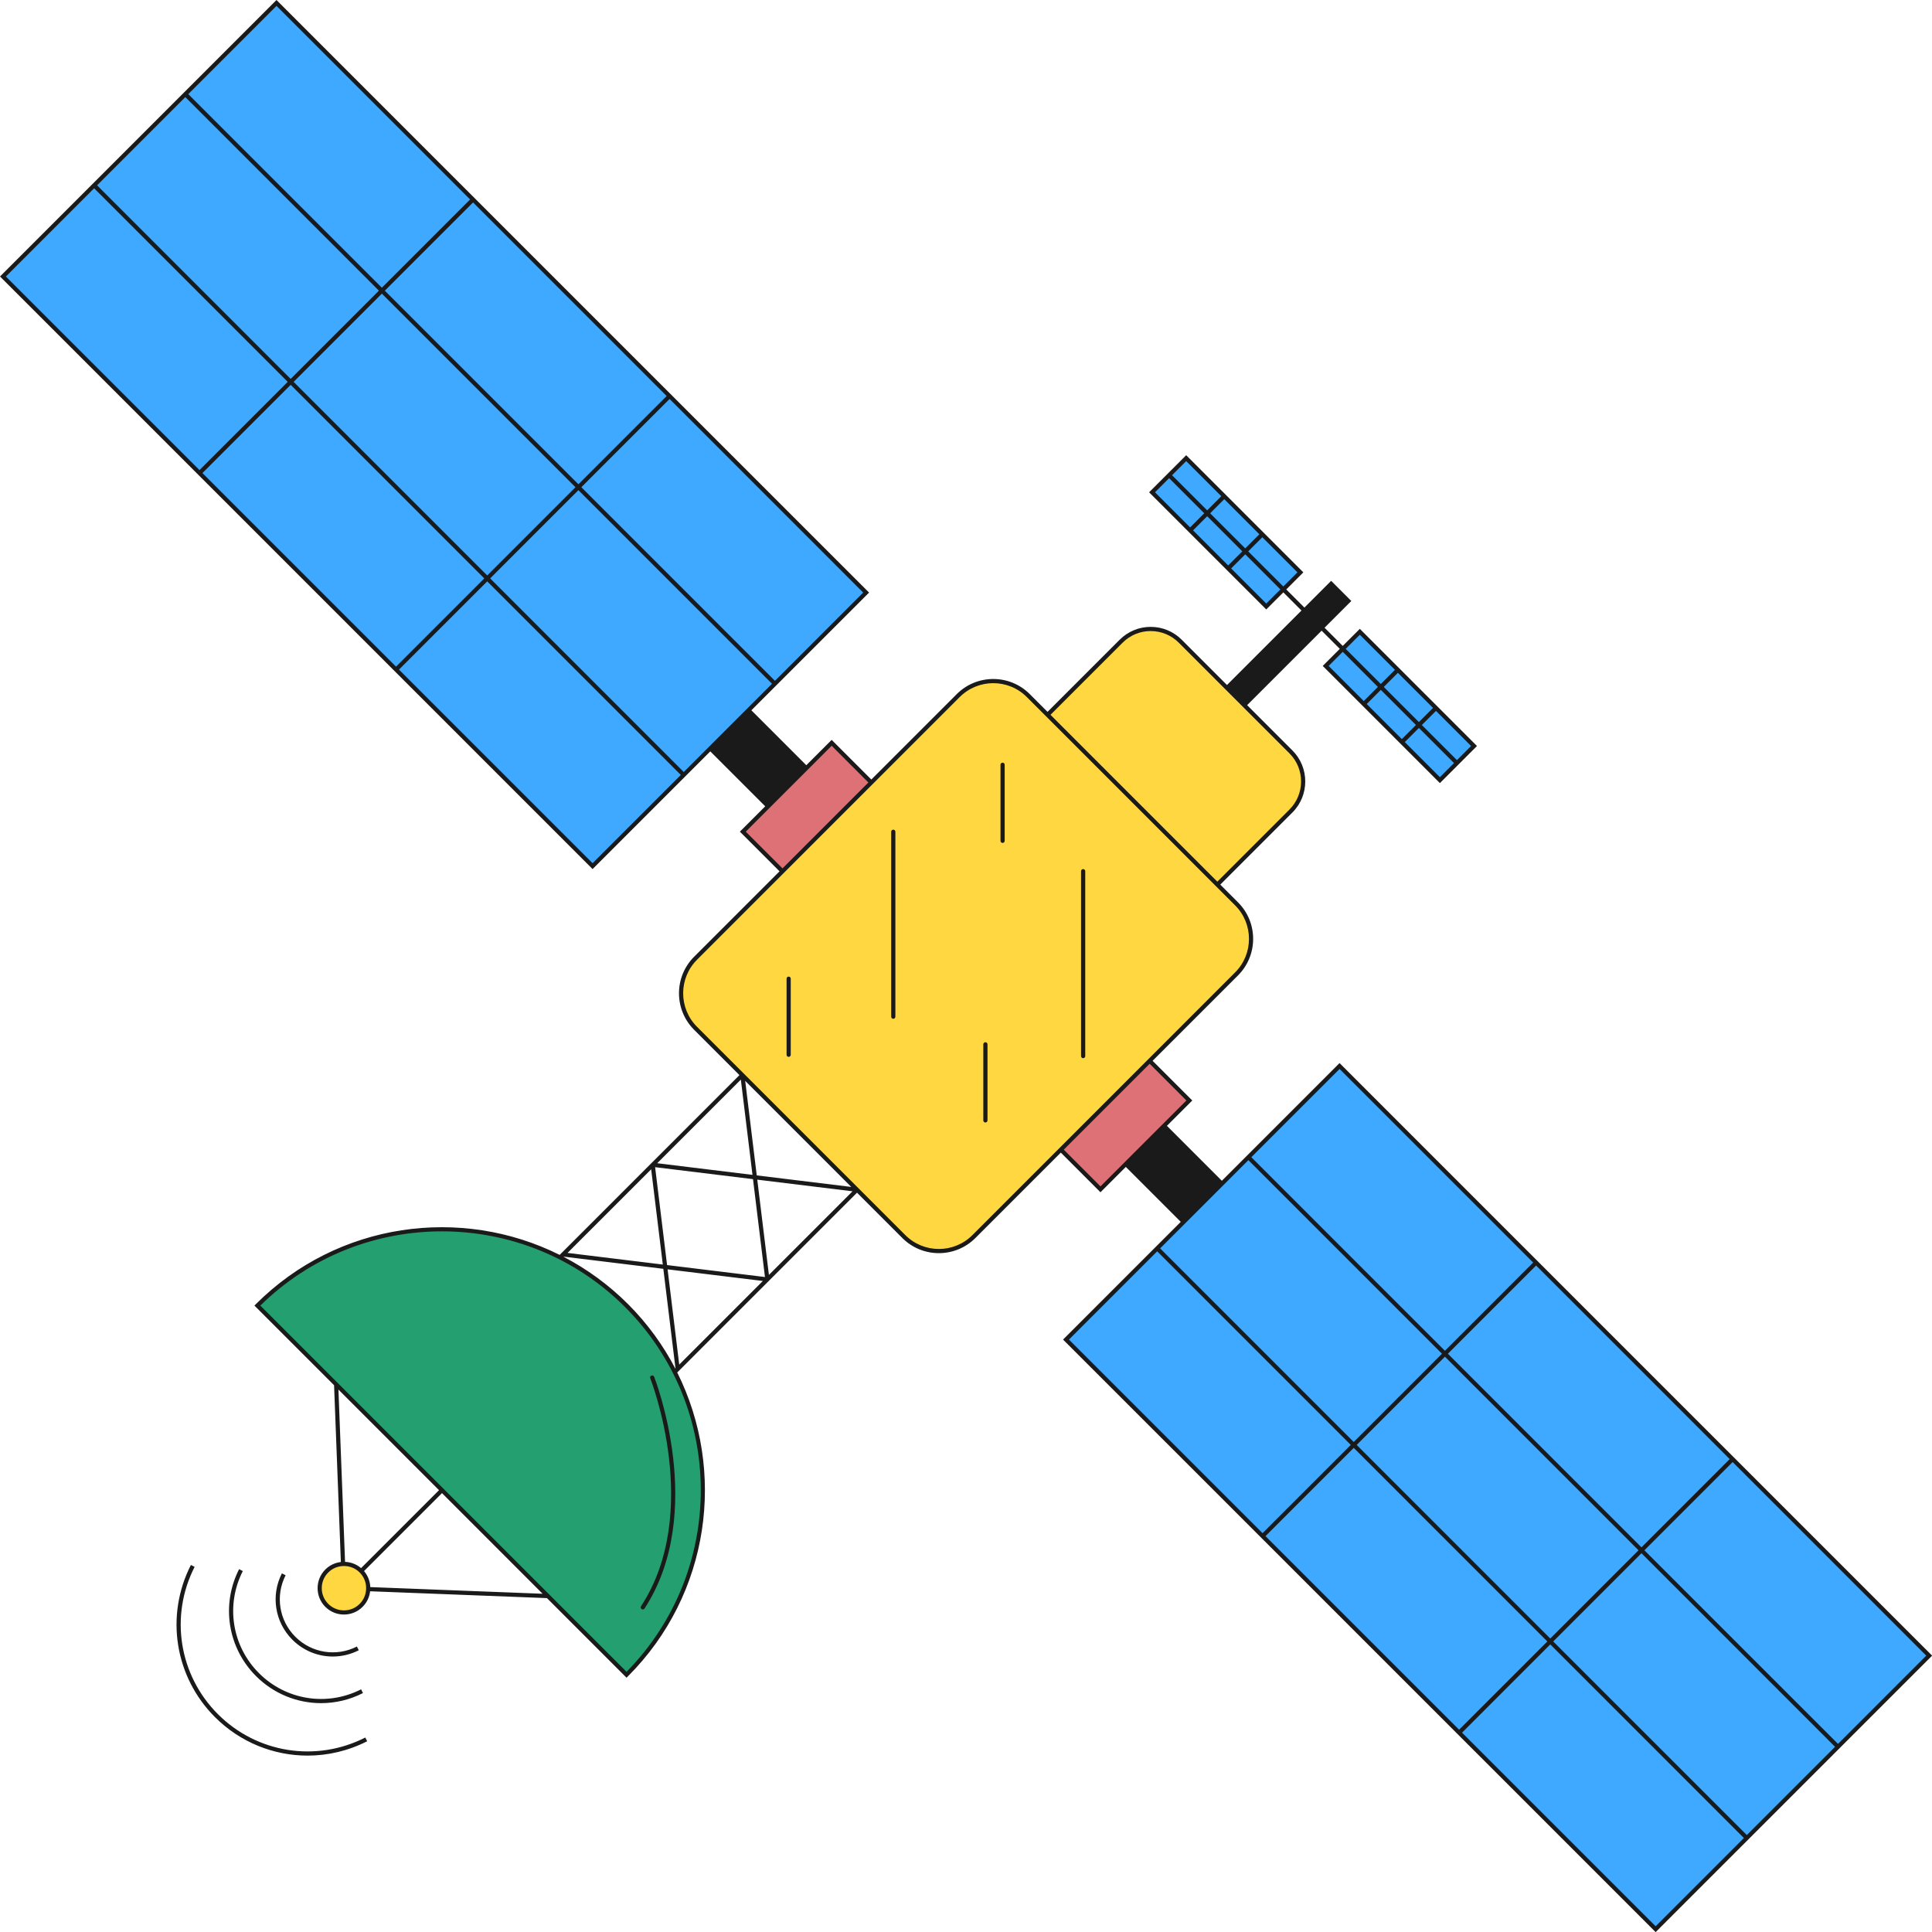
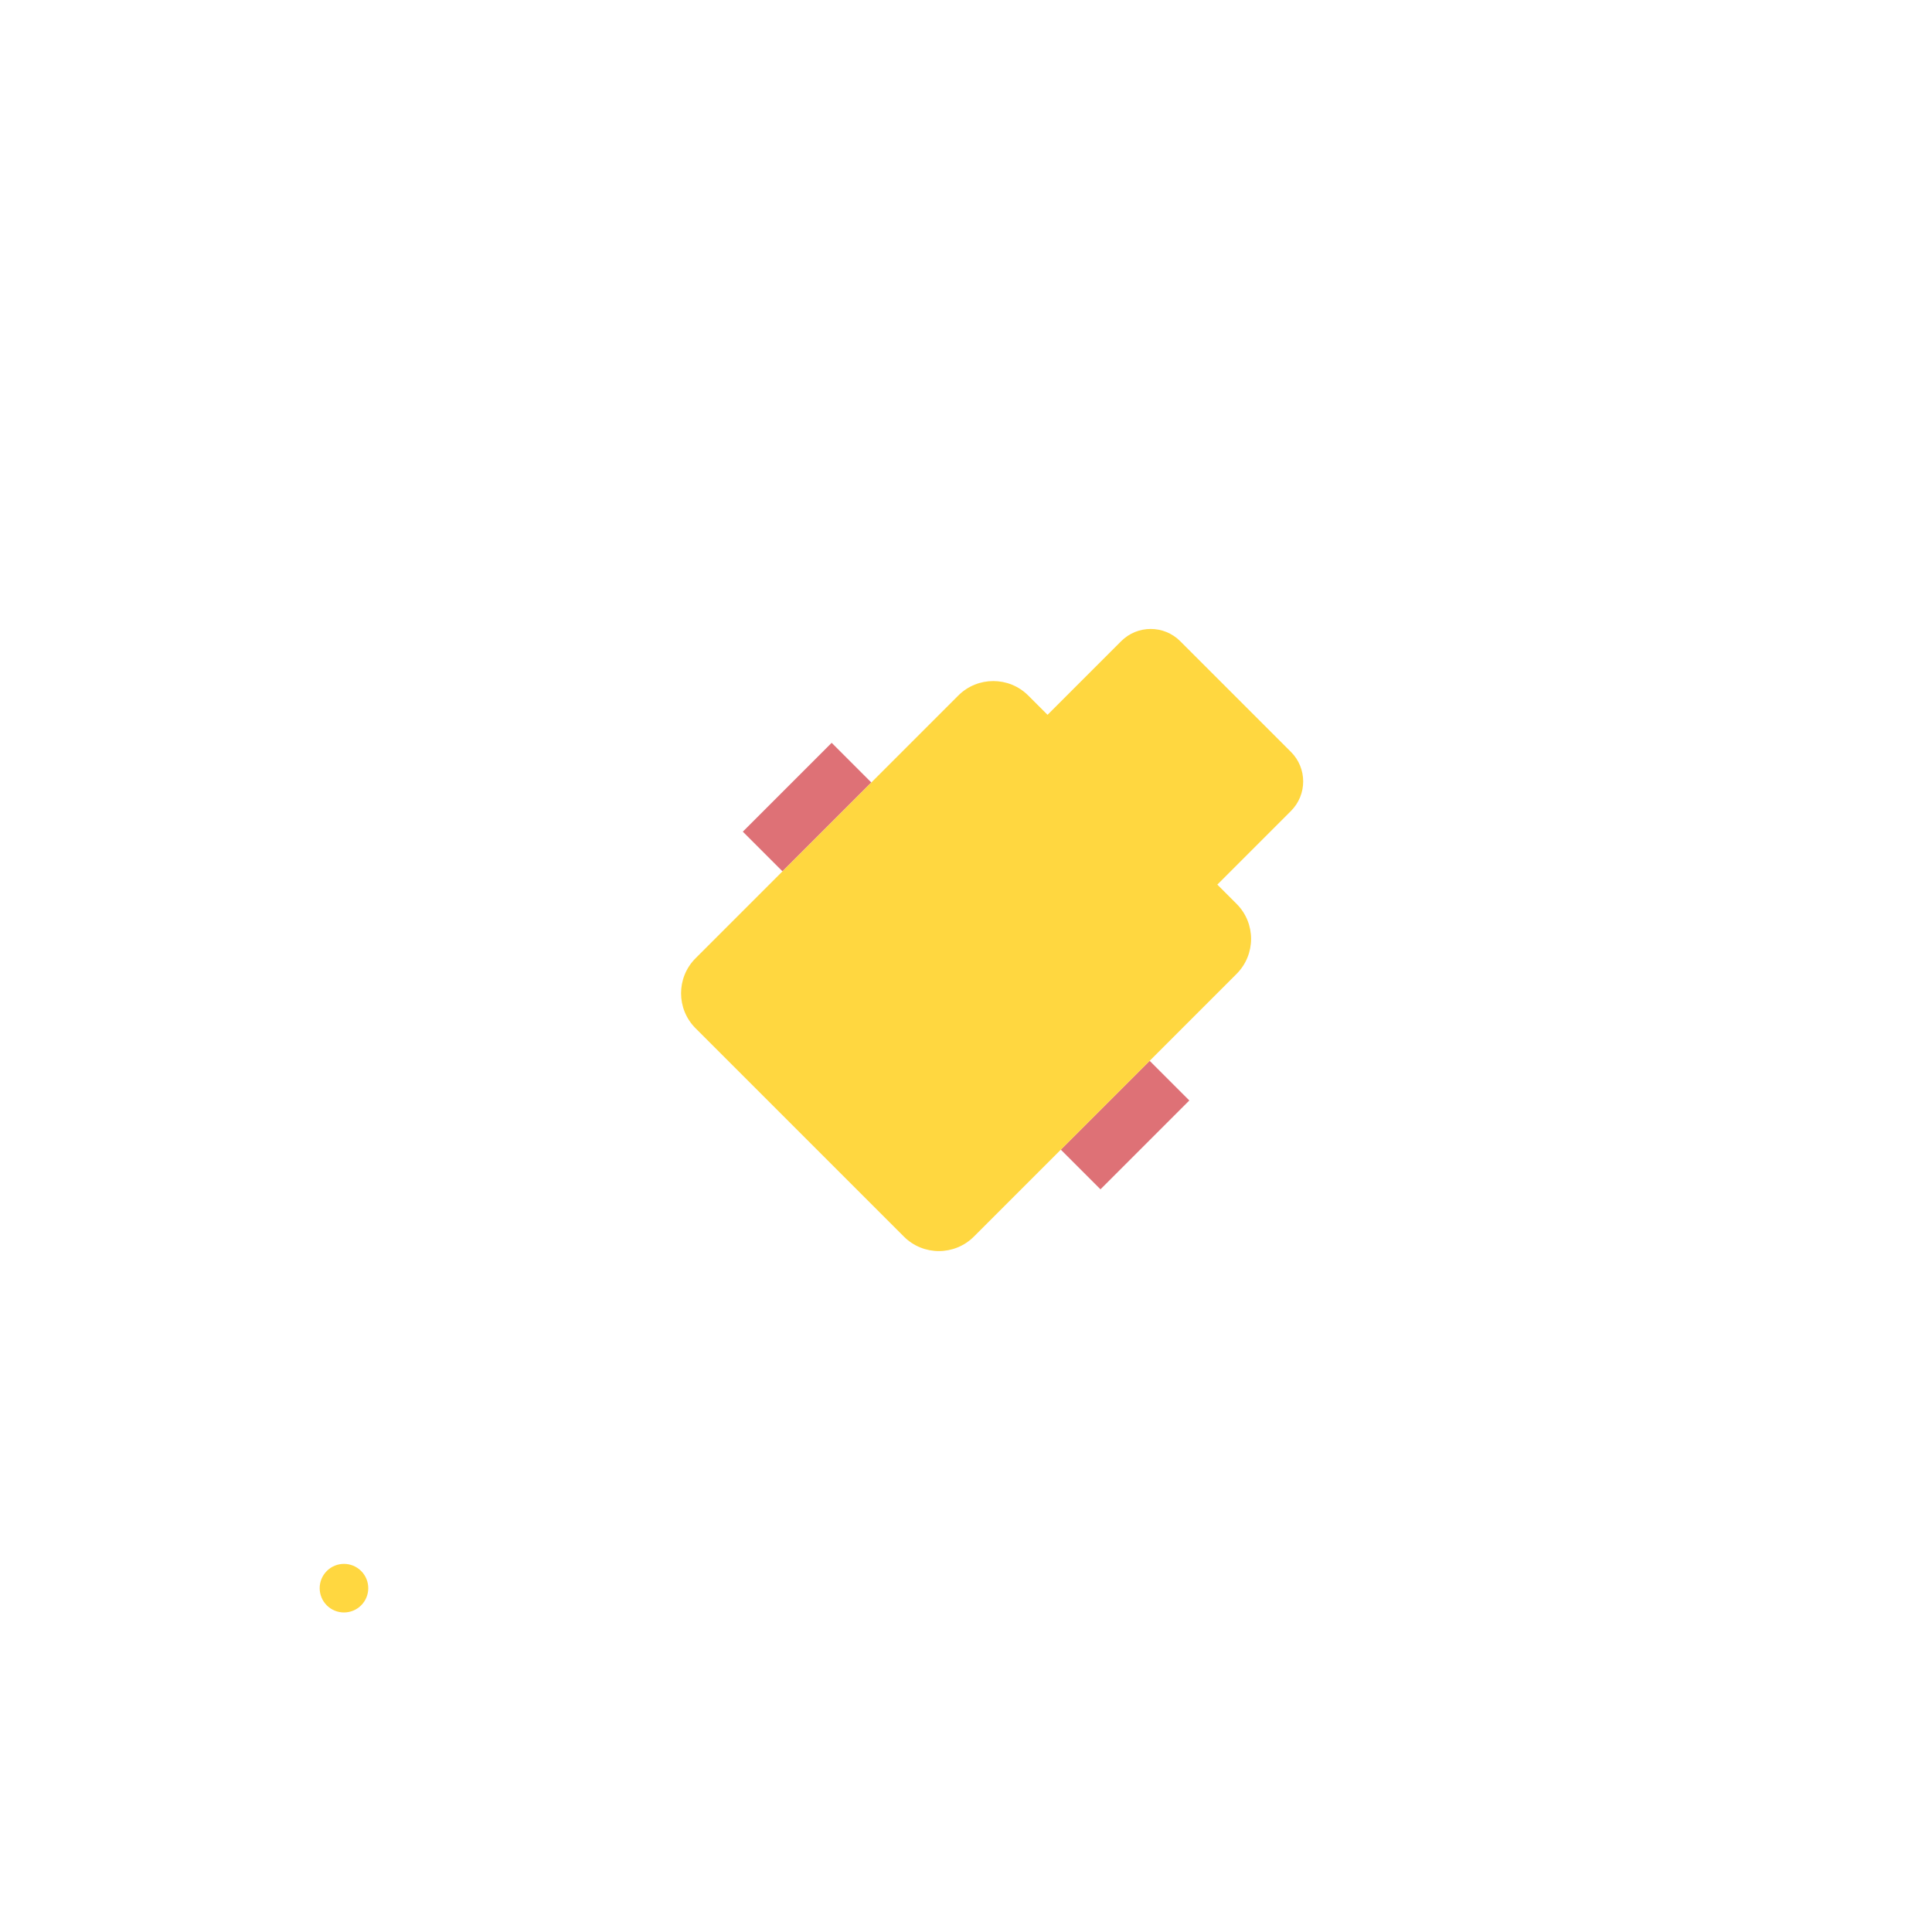
<svg xmlns="http://www.w3.org/2000/svg" fill="#000000" height="462.8" preserveAspectRatio="xMidYMid meet" version="1" viewBox="0.0 0.0 462.8 462.8" width="462.8" zoomAndPan="magnify">
  <g id="change1_1">
-     <path d="M317.563,159.519l8.176-8.176l27.358,27.358l-8.176,8.176L317.563,159.519z M303.325,145.281l8.176-8.176 l-27.358-27.358l-8.176,8.176L303.325,145.281z M320.884,255.357l-65.527,65.527L396.6,462.127l65.527-65.527L320.884,255.357z M66.234,0.707L0.707,66.234L141.95,207.477l65.527-65.527L66.234,0.707z" fill="#3ea9ff" />
-   </g>
+     </g>
  <g id="change2_1">
    <path d="M187.441,208.722l-9.502-9.502l21.281-21.281l9.502,9.502L187.441,208.722z M284.896,263.614l-9.502-9.502 l-21.281,21.281l9.502,9.502L284.896,263.614z" fill="#de7176" />
  </g>
  <g id="change3_1">
    <path d="M86.511,384.553c-2.272,2.272-5.957,2.272-8.229,0c-2.272-2.273-2.272-5.957,0-8.229s5.957-2.272,8.229,0 S88.783,382.28,86.511,384.553z M233.288,296.217l62.93-62.93c4.631-4.631,4.631-12.14,0-16.771l-49.9-49.9 c-4.631-4.631-12.14-4.631-16.771,0l-62.93,62.93c-4.631,4.631-4.631,12.14,0,16.771l49.9,49.9 C221.148,300.849,228.657,300.849,233.288,296.217z M309.24,194.267c3.908-3.908,3.908-10.243,0-14.151l-26.522-26.522 c-3.908-3.908-10.243-3.908-14.151,0l-17.636,17.636l40.673,40.673L309.24,194.267z" fill="#ffd740" />
  </g>
  <g id="change4_1">
-     <path d="M150.088,401.178l-88.432-88.432c24.42-24.42,64.012-24.42,88.432,0S174.507,376.759,150.088,401.178z" fill="#249f6f" />
-   </g>
+     </g>
  <g id="change5_1">
-     <path d="M320.884,254.65l-28.198,28.198l-13.159-13.159l6.075-6.075l-9.502-9.502l20.471-20.471 c4.818-4.819,4.818-12.66,0-17.478l-4.26-4.26l17.283-17.282c4.096-4.096,4.096-10.762,0-14.858l-10.848-10.848l17.841-17.841 l4.357,4.357l-4.088,4.088l28.065,28.065l8.883-8.883l-28.065-28.065l-4.088,4.088l-4.357-4.357l6.406-6.406l-4.826-4.826 l-6.406,6.406l-4.347-4.347l4.088-4.088l-28.065-28.065l-8.883,8.883l28.065,28.065l4.088-4.088l4.347,4.347l-17.841,17.841 l-10.848-10.848c-1.984-1.984-4.622-3.077-7.429-3.077s-5.444,1.093-7.429,3.077l-17.283,17.282l-4.26-4.26 c-4.816-4.817-12.657-4.818-17.478,0l-20.471,20.471l-9.502-9.502l-6.075,6.075l-13.159-13.159l28.198-28.198L66.234,0L0,66.234 l141.95,141.95l28.198-28.198l13.159,13.159l-6.075,6.075l9.502,9.502l-20.471,20.471c-4.818,4.819-4.818,12.66,0,17.478 l10.866,10.866l-43.065,43.066c-23.602-11.782-53.107-7.864-72.762,11.789l-0.354,0.354l19.078,19.078l1.628,42.346 c-1.363,0.16-2.684,0.757-3.727,1.8c-2.464,2.464-2.464,6.473,0,8.937c1.232,1.232,2.85,1.848,4.468,1.848s3.236-0.615,4.468-1.848 c1.043-1.043,1.639-2.364,1.799-3.726l42.355,1.637l19.068,19.069l0.354-0.354c19.655-19.655,23.573-49.16,11.79-72.762 l43.065-43.066l10.867,10.867c2.409,2.409,5.574,3.614,8.739,3.614c3.165,0,6.33-1.205,8.739-3.614l20.471-20.471l9.502,9.502 l6.075-6.075l13.159,13.159l-28.198,28.198L396.6,462.834l66.234-66.234L320.884,254.65z M321.65,156.138l8.413,8.413l-3.381,3.381 l-8.412-8.412L321.65,156.138z M339.182,173.67l-3.381,3.381l-8.413-8.413l3.381-3.381L339.182,173.67z M331.477,164.551 l3.381-3.381l8.412,8.412l-3.381,3.381L331.477,164.551z M336.509,177.758l3.381-3.381l8.412,8.412l-3.381,3.381L336.509,177.758z M349.009,182.083l-8.412-8.412l3.381-3.381l8.412,8.412L349.009,182.083z M334.151,160.463l-3.381,3.381l-8.413-8.413l3.381-3.381 L334.151,160.463z M307.413,140.486L299,132.073l3.381-3.381l8.413,8.413L307.413,140.486z M289.881,122.954l3.381-3.381 l8.412,8.412l-3.381,3.381L289.881,122.954z M297.586,132.073l-3.381,3.381l-8.412-8.412l3.381-3.381L297.586,132.073z M292.555,118.866l-3.381,3.381l-8.412-8.412l3.381-3.381L292.555,118.866z M280.055,114.542l8.412,8.412l-3.381,3.381 l-8.412-8.412L280.055,114.542z M294.912,136.161l3.381-3.381l8.413,8.413l-3.381,3.381L294.912,136.161z M70.337,91.473 l21.135-21.135l46.374,46.374l-21.135,21.135L70.337,91.473z M116.004,138.554l-21.135,21.135l-46.374-46.374L69.63,92.18 L116.004,138.554z M69.63,90.766L23.257,44.392l21.135-21.135L90.766,69.63L69.63,90.766z M92.18,69.63l21.135-21.135 l46.374,46.374l-21.135,21.135L92.18,69.63z M138.554,117.418l46.374,46.374l-21.135,21.135l-46.374-46.374L138.554,117.418z M185.635,163.085l-46.374-46.374l21.135-21.135l46.374,46.374L185.635,163.085z M112.608,47.788L91.473,68.923L45.099,22.55 L66.234,1.414L112.608,47.788z M22.55,45.099l46.374,46.374l-21.135,21.135L1.414,66.234L22.55,45.099z M95.576,160.396 l21.135-21.135l46.374,46.374L141.95,206.77L95.576,160.396z M268.921,153.948c1.795-1.795,4.183-2.784,6.722-2.784 s4.927,0.989,6.722,2.784l26.522,26.522c3.706,3.707,3.706,9.737,0,13.444l-17.283,17.282l-39.966-39.966L268.921,153.948z M178.646,199.22l20.575-20.575l8.795,8.795l-20.574,20.574L178.646,199.22z M161.764,327.823 c-2.893-5.557-6.664-10.772-11.323-15.431c-4.659-4.659-9.873-8.43-15.43-11.322l0.045-0.045l23.84,2.912l2.913,23.841 L161.764,327.823z M157.434,278.647l20.031-20.031l2.788,22.818L157.434,278.647z M180.378,282.457l2.865,23.448l-23.449-2.864 l-2.865-23.448L180.378,282.457z M158.771,302.916l-22.818-2.787l20.031-20.031L158.771,302.916z M159.919,304.063l22.818,2.787 l-20.031,20.031L159.919,304.063z M181.4,282.581l22.818,2.787L184.188,305.4L181.4,282.581z M181.275,281.559l-2.766-22.643 l25.408,25.408L181.275,281.559z M105.165,356.963l-18.672,18.671c-0.166-0.142-0.337-0.274-0.513-0.395 c-0.012-0.008-0.022-0.017-0.034-0.025c-0.321-0.218-0.657-0.401-1.005-0.553c-0.005-0.002-0.009-0.004-0.014-0.006 c-0.355-0.155-0.72-0.274-1.092-0.361c-0.008-0.002-0.016-0.004-0.024-0.006c-0.372-0.085-0.749-0.135-1.128-0.152 c-0.01,0-0.019-0.003-0.029-0.004l-1.586-41.266L105.165,356.963z M86.157,384.199c-1.005,1.005-2.34,1.558-3.761,1.558 s-2.756-0.553-3.761-1.558c-1.004-1.005-1.558-2.341-1.558-3.762c0-1.42,0.553-2.756,1.558-3.761 c1.011-1.011,2.33-1.52,3.657-1.546c0.079-0.002,0.157,0.001,0.236,0.003c0.282,0.007,0.564,0.029,0.842,0.081 c0.038,0.007,0.074,0.017,0.112,0.025c0.31,0.064,0.617,0.15,0.913,0.27c0.004,0.001,0.007,0.003,0.01,0.005 c0.638,0.259,1.235,0.646,1.752,1.163c0.242,0.242,0.455,0.506,0.644,0.783c0.01,0.014,0.021,0.027,0.03,0.042 c0.176,0.265,0.323,0.547,0.448,0.837c0.014,0.033,0.031,0.064,0.044,0.097c0.111,0.274,0.193,0.558,0.257,0.848 c0.013,0.06,0.029,0.119,0.04,0.18c0.05,0.272,0.074,0.55,0.081,0.83c0.002,0.084,0.005,0.169,0.003,0.254 C87.675,381.927,87.135,383.221,86.157,384.199z M88.704,380.181c-0.001-0.014-0.005-0.028-0.006-0.043 c-0.017-0.37-0.066-0.738-0.148-1.101c-0.004-0.017-0.008-0.034-0.013-0.051c-0.086-0.365-0.202-0.722-0.353-1.07 c-0.005-0.011-0.01-0.021-0.015-0.032c-0.151-0.343-0.331-0.675-0.547-0.992c-0.009-0.014-0.02-0.027-0.03-0.041 c-0.121-0.175-0.252-0.345-0.392-0.51l18.672-18.671l24.106,24.107L88.704,380.181z M150.086,400.47l-87.722-87.723 c24.215-23.831,63.303-23.715,87.37,0.353C173.802,337.168,173.919,376.256,150.086,400.47z M232.935,295.864 c-4.429,4.429-11.636,4.429-16.064,0l-49.9-49.9c-4.429-4.429-4.429-11.635,0-16.064l20.471-20.471l21.988-21.988L229.9,166.97 c2.215-2.214,5.123-3.321,8.032-3.321s5.818,1.107,8.032,3.321l4.26,4.26l0,0l41.38,41.38l0,0l4.26,4.26 c4.429,4.429,4.429,11.635,0,16.064l-20.471,20.471l-21.988,21.988L232.935,295.864z M254.819,275.394l20.574-20.574l8.795,8.795 l-20.574,20.574L254.819,275.394z M324.987,346.123l21.135-21.135l46.373,46.374l-21.135,21.135L324.987,346.123z M370.654,393.203 l-21.135,21.135l-46.373-46.374l21.135-21.135L370.654,393.203z M324.28,345.416l-46.374-46.374l21.136-21.136l46.374,46.374 L324.28,345.416z M346.83,324.28l21.135-21.135l46.374,46.373l-21.135,21.135L346.83,324.28z M393.203,372.068l46.374,46.374 l-21.135,21.135l-46.374-46.374L393.203,372.068z M393.91,371.361l21.135-21.135L461.42,396.6l-21.136,21.136L393.91,371.361z M367.258,302.438l-21.135,21.135l-46.374-46.374l21.135-21.135L367.258,302.438z M277.199,299.749l46.374,46.374l-21.135,21.135 l-46.374-46.374L277.199,299.749z M350.226,415.046l21.135-21.135l46.374,46.374L396.6,461.42L350.226,415.046z M87.5,416.215 l0.454,0.891c-4.54,2.313-9.43,3.44-14.275,3.44c-8.128,0-16.134-3.168-22.179-9.212c-9.649-9.648-11.968-24.3-5.771-36.457 l0.891,0.455c-6,11.77-3.754,25.953,5.587,35.295C61.548,419.967,75.73,422.212,87.5,416.215z M58.166,376.339 c-4.158,8.155-2.602,17.984,3.872,24.458c6.474,6.473,16.302,8.03,24.457,3.873l0.454,0.891c-3.19,1.626-6.626,2.418-10.031,2.418 c-5.712,0-11.339-2.227-15.587-6.475c-6.781-6.78-8.41-17.076-4.055-25.62L58.166,376.339z M68.417,377.344 c-2.505,4.915-1.568,10.839,2.333,14.74c3.9,3.901,9.825,4.839,14.741,2.335l0.454,0.891c-1.98,1.01-4.113,1.501-6.227,1.501 c-3.545,0-7.039-1.383-9.675-4.02c-4.209-4.208-5.22-10.599-2.517-15.902L68.417,377.344z M240.665,183.191v18.229 c0,0.276-0.224,0.5-0.5,0.5s-0.5-0.224-0.5-0.5v-18.229c0-0.276,0.224-0.5,0.5-0.5S240.665,182.915,240.665,183.191z M214.481,199.241v44.304c0,0.276-0.224,0.5-0.5,0.5s-0.5-0.224-0.5-0.5v-44.304c0-0.276,0.224-0.5,0.5-0.5 S214.481,198.965,214.481,199.241z M236.547,250.159v18.229c0,0.276-0.224,0.5-0.5,0.5s-0.5-0.224-0.5-0.5v-18.229 c0-0.276,0.224-0.5,0.5-0.5S236.547,249.883,236.547,250.159z M189.419,234.438v18.229c0,0.276-0.224,0.5-0.5,0.5 s-0.5-0.224-0.5-0.5v-18.229c0-0.276,0.224-0.5,0.5-0.5S189.419,234.161,189.419,234.438z M259.962,208.681v44.304 c0,0.276-0.224,0.5-0.5,0.5s-0.5-0.224-0.5-0.5v-44.304c0-0.276,0.224-0.5,0.5-0.5S259.962,208.404,259.962,208.681z M153.56,384.755c14.729-22.567,2.332-54.274,2.205-54.592c-0.103-0.256,0.022-0.547,0.279-0.649 c0.257-0.102,0.547,0.022,0.65,0.278c0.129,0.322,12.72,32.502-2.295,55.51c-0.096,0.146-0.256,0.227-0.419,0.227 c-0.094,0-0.188-0.026-0.273-0.081C153.474,385.296,153.409,384.986,153.56,384.755z" fill="#1a1a1a" />
-   </g>
+     </g>
</svg>